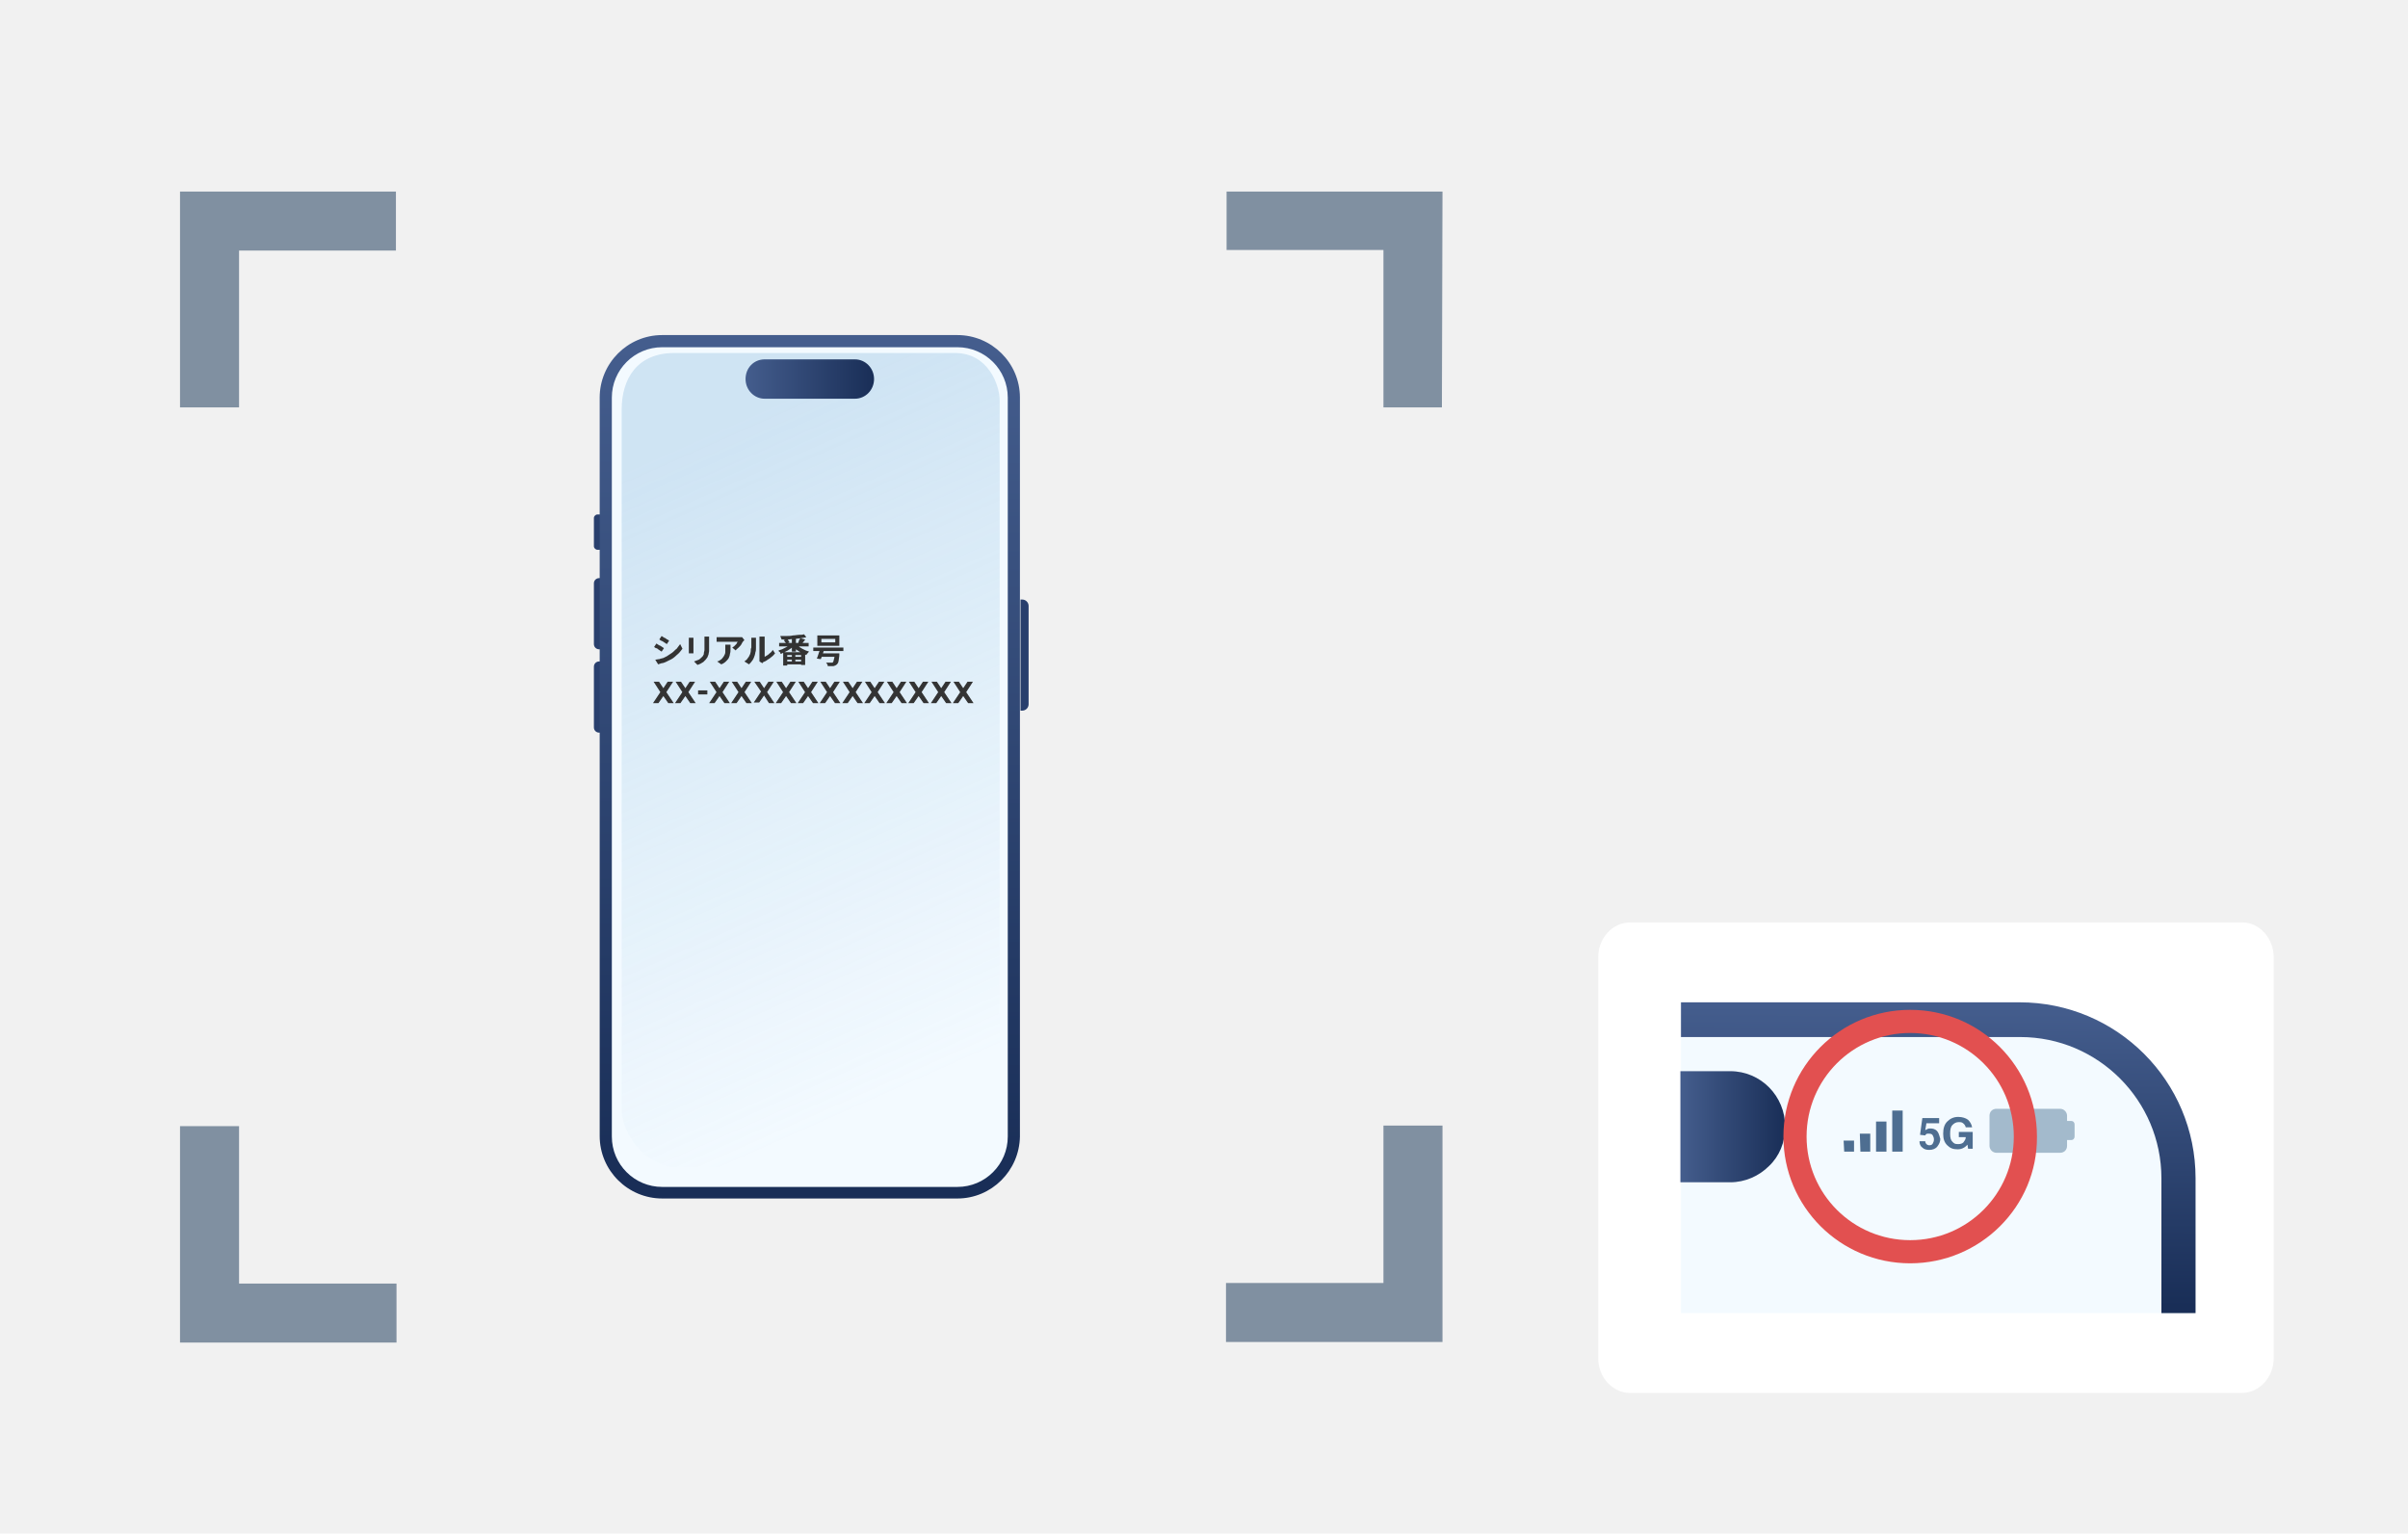
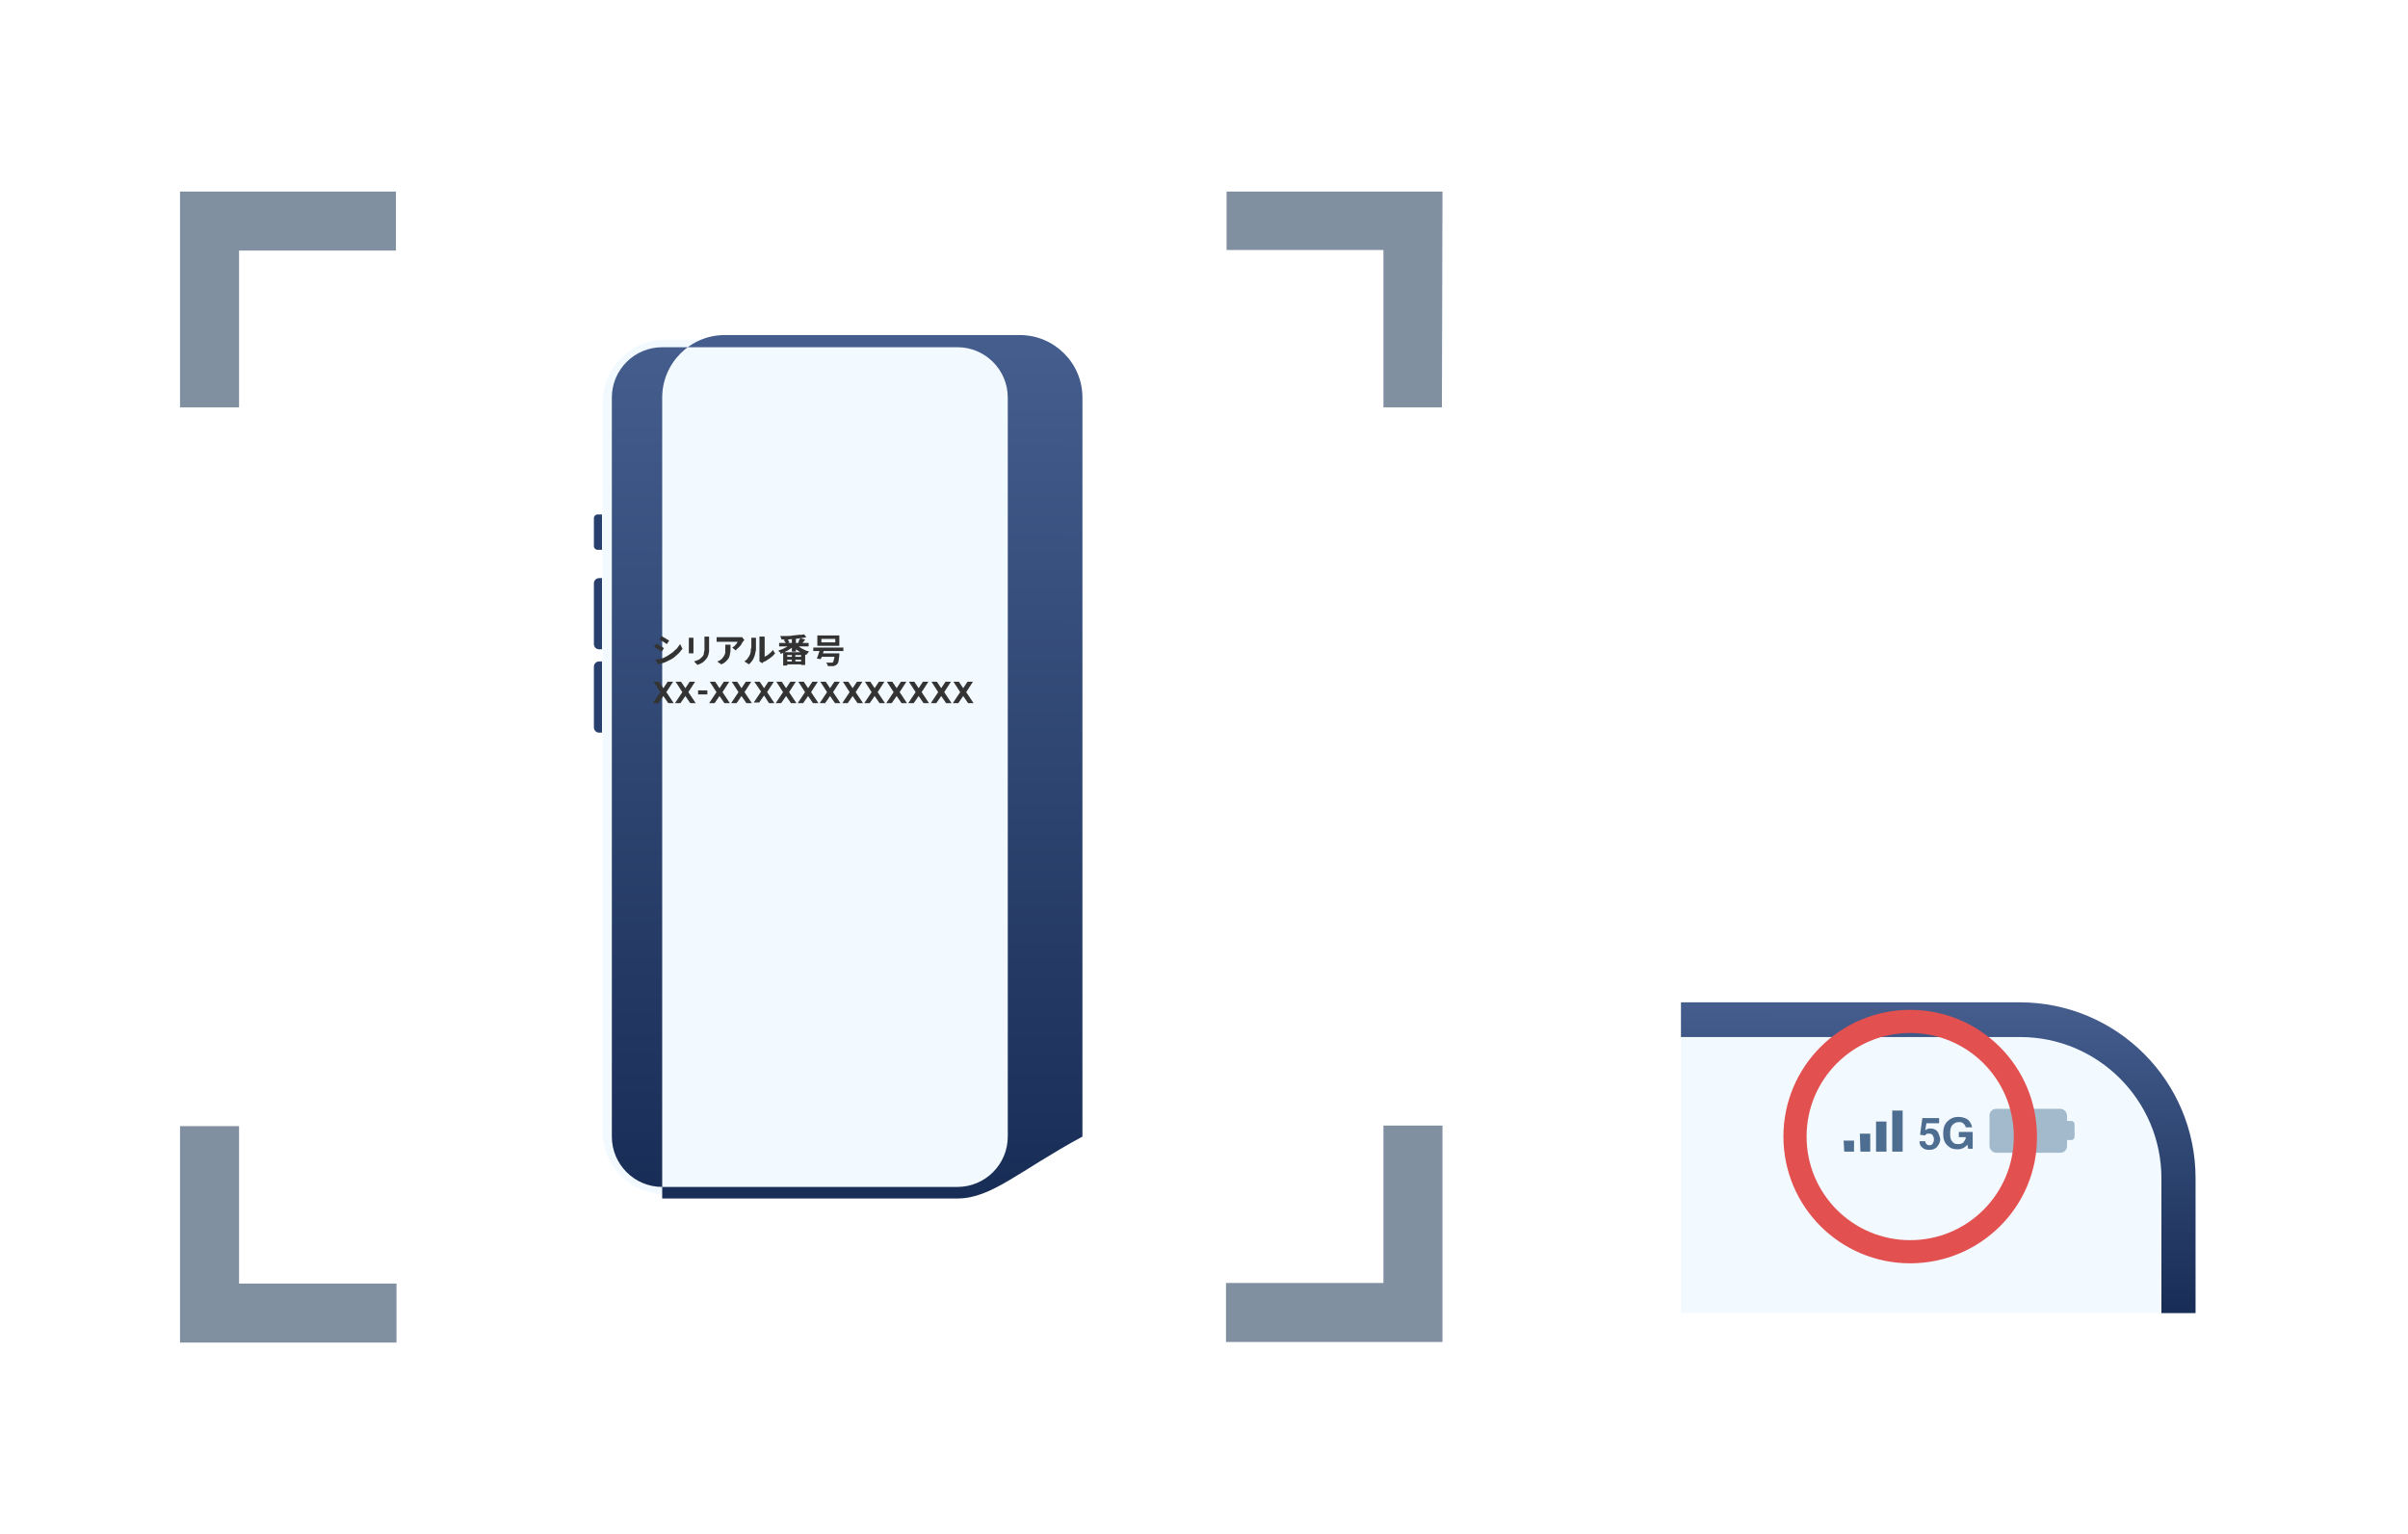
<svg xmlns="http://www.w3.org/2000/svg" version="1.0" id="レイヤー_1" x="0px" y="0px" viewBox="0 0 416 265" style="enable-background:new 0 0 416 265;" xml:space="preserve">
  <style type="text/css">
	.st0{fill:#F1F1F1;}
	.st1{fill:#FFFFFF;}
	.st2{fill:#F3FAFF;}
	.st3{fill:url(#SVGID_1_);}
	.st4{fill:url(#SVGID_00000044152064318341456980000015438559486644211368_);}
	.st5{fill:#4E6E91;}
	.st6{fill:#A3BACC;}
	.st7{fill:#E25050;}
	.st8{fill:#8090A1;}
	.st9{fill:#293F6D;}
	.st10{fill:url(#SVGID_00000081647224945627639140000008974183286267463103_);fill-opacity:0.3;}
	.st11{fill:url(#SVGID_00000034772191907169794050000011196522747639352227_);}
	.st12{fill:url(#SVGID_00000173871438503380442980000014662130879637896892_);}
	.st13{fill:#333333;}
	.st14{fill:#333333;stroke:#333333;stroke-width:0.2;stroke-miterlimit:10;}
</style>
  <g>
-     <path class="st0" d="M0,0h416v265H0V0z" />
    <path class="st1" d="M392.8,165.4v69.3c0,3.3-2.5,6-5.5,6H281.6c-3,0-5.5-2.7-5.5-6v-69.3c0-3.3,2.5-6,5.5-6h105.8   C390.3,159.4,392.8,162.1,392.8,165.4" />
    <path class="st2" d="M373.4,226.9h-83v-51.6h56.8c17,0,30.8,13.8,30.8,30.8v20.8H373.4z" />
    <linearGradient id="SVGID_1_" gradientUnits="userSpaceOnUse" x1="290.443" y1="71.3" x2="308.423" y2="71.3" gradientTransform="matrix(1 0 0 -1 0 266)">
      <stop offset="0" style="stop-color:#445D8D" />
      <stop offset="1" style="stop-color:#192E57" />
    </linearGradient>
-     <path class="st3" d="M308.4,194.7c0,2.7-1,5.1-2.8,6.8c-1.7,1.7-4.1,2.8-6.7,2.8h-8.6v-19.2h8.6   C304.2,185.1,308.4,189.4,308.4,194.7" />
    <linearGradient id="SVGID_00000172407446686852629320000006351985720405733507_" gradientUnits="userSpaceOnUse" x1="334.934" y1="92.09" x2="334.768" y2="40.417" gradientTransform="matrix(1 0 0 -1 0 266)">
      <stop offset="0" style="stop-color:#445D8D" />
      <stop offset="1" style="stop-color:#192E57" />
    </linearGradient>
    <path style="fill:url(#SVGID_00000172407446686852629320000006351985720405733507_);" d="M378,226.9h1.3v-23.3   c0-16.8-13.6-30.4-30.4-30.4h-58.5v6H349c13.5,0,24.4,11,24.4,24.4v23.3H378z" />
    <path class="st5" d="M320.3,199h-1.7l-0.1-1.9h1.8L320.3,199z M323.1,199h-1.7l-0.1-3.1h1.8L323.1,199z M325.9,199h-1.8v-5.2h1.8   V199z M328.7,199h-1.8v-7.1h1.8V199z" />
    <path class="st6" d="M357.8,193.7h-0.7v-0.9c0-0.6-0.5-1.2-1.2-1.2h-11c-0.7,0-1.2,0.5-1.2,1.2v5.2c0,0.6,0.5,1.2,1.2,1.2h11   c0.7,0,1.2-0.5,1.2-1.2v-1h0.7c0.4,0,0.6-0.3,0.6-0.6v-2.1C358.4,194,358.2,193.7,357.8,193.7" />
    <path class="st5" d="M334.6,195.4c-0.3-0.3-0.7-0.4-1.1-0.4c-0.2,0-0.4,0-0.5,0.1c-0.1,0-0.2,0.1-0.4,0.2l0.2-1.2h2.2v-0.9h-2.9   l-0.4,2.9l0.9,0.1c0.1-0.2,0.2-0.3,0.4-0.3h0.3c0.3,0,0.5,0.1,0.6,0.3c0.1,0.2,0.2,0.4,0.2,0.7s-0.1,0.5-0.2,0.7s-0.3,0.3-0.6,0.3   c-0.2,0-0.4-0.1-0.5-0.2s-0.2-0.3-0.2-0.5h-1c0,0.5,0.2,0.9,0.5,1.1c0.3,0.3,0.7,0.4,1.2,0.4c0.6,0,1.1-0.2,1.4-0.6   s0.5-0.8,0.5-1.3C335,196.1,334.9,195.7,334.6,195.4 M338.4,195.6v0.9h1.2c0,0.4-0.2,0.6-0.4,0.9c-0.2,0.2-0.5,0.3-0.9,0.3   c-0.6,0-0.7-0.1-1-0.4s-0.4-0.7-0.4-1.4s0.1-1.2,0.4-1.5s0.6-0.5,1.1-0.5c0.2,0,0.4,0,0.6,0.1c0.3,0.2,0.5,0.4,0.6,0.8h1.1   c-0.1-0.5-0.3-0.9-0.7-1.3c-0.4-0.3-1-0.5-1.7-0.5c-0.8,0-1.4,0.3-1.9,0.8s-0.7,1.2-0.7,2.1s0.2,1.5,0.7,2s1,0.7,1.8,0.7   c0.4,0,0.8-0.1,1.1-0.3c0.2-0.1,0.4-0.3,0.6-0.5l0.1,0.7h0.8v-2.9L338.4,195.6z" />
    <path class="st7" d="M330,218.3c-12.1,0-21.9-9.8-21.9-21.9s9.8-21.9,21.9-21.9s21.9,9.8,21.9,21.9   C352,208.5,342.1,218.3,330,218.3 M330,178.5c-9.9,0-17.9,8-17.9,17.9s8,17.9,17.9,17.9s17.9-8,17.9-17.9S339.9,178.5,330,178.5" />
    <path class="st8" d="M68.4,33.1v10.2H41.3v27.1H31.1V33.1H68.4z M249.1,70.4H239V43.2h-27.1V33.1h37.3L249.1,70.4L249.1,70.4z    M211.8,231.9v-10.2H239v-27.2h10.2v37.4H211.8z M31.1,194.6h10.2v27.2h27.2V232H31.1V194.6z" />
    <path class="st2" d="M115,58.7h49.8c6,0,10.9,4.9,10.9,10.9v125.9c0,6-4.9,10.9-10.9,10.9H115c-6,0-10.9-4.9-10.9-10.9V69.6   C104.1,63.5,108.9,58.7,115,58.7" />
    <path class="st9" d="M104,95h-0.8c-0.3,0-0.6-0.3-0.6-0.6v-4.9c0-0.3,0.3-0.6,0.6-0.6h0.8V95z M104,112.2h-0.5   c-0.5,0-0.9-0.4-0.9-0.9v-10.5c0-0.5,0.4-0.9,0.9-0.9h0.5V112.2z M176.3,122.8h0.3c0.6,0,1.1-0.5,1.1-1.1v-17   c0-0.6-0.5-1.1-1.1-1.1h-0.3V122.8z M104,126.6h-0.5c-0.5,0-0.9-0.4-0.9-0.9v-10.5c0-0.5,0.4-0.9,0.9-0.9h0.5V126.6z" />
    <linearGradient id="SVGID_00000122695491903528676060000013744432238305694868_" gradientUnits="userSpaceOnUse" x1="164.193" y1="81.235" x2="116.705" y2="188.083" gradientTransform="matrix(1 0 0 -1 0 266)">
      <stop offset="0" style="stop-color:#7AB1D9;stop-opacity:0" />
      <stop offset="1" style="stop-color:#7AB1D9" />
    </linearGradient>
-     <path style="fill:url(#SVGID_00000122695491903528676060000013744432238305694868_);fill-opacity:0.3;" d="M163.7,201.7H116   c-5-1.1-8-5.2-8.6-9.4V70.8c0-5.4,2.7-9.8,9.1-9.8H165c5.7,0,7.7,5.5,7.7,8.2v122.7C172.7,197,167.8,201.7,163.7,201.7" />
    <linearGradient id="SVGID_00000088098390136285311100000007432901465857461384_" gradientUnits="userSpaceOnUse" x1="128.752" y1="200.5" x2="150.995" y2="200.5" gradientTransform="matrix(1 0 0 -1 0 266)">
      <stop offset="0" style="stop-color:#445D8D" />
      <stop offset="1" style="stop-color:#192E57" />
    </linearGradient>
-     <path style="fill:url(#SVGID_00000088098390136285311100000007432901465857461384_);" d="M132.1,62.1h15.6c1.8,0,3.3,1.5,3.3,3.4   s-1.5,3.4-3.3,3.4h-15.6c-1.8,0-3.3-1.5-3.3-3.4S130.2,62.1,132.1,62.1" />
    <linearGradient id="SVGID_00000163791056743225896730000012509888714690870717_" gradientUnits="userSpaceOnUse" x1="140.133" y1="206.022" x2="139.671" y2="62.111" gradientTransform="matrix(1 0 0 -1 0 266)">
      <stop offset="0" style="stop-color:#445D8D" />
      <stop offset="1" style="stop-color:#192E57" />
    </linearGradient>
-     <path style="fill:url(#SVGID_00000163791056743225896730000012509888714690870717_);" d="M165.4,207.1h-51   c-5.9,0-10.8-4.8-10.8-10.8V68.7c0-5.9,4.8-10.8,10.8-10.8h51c5.9,0,10.8,4.8,10.8,10.8v127.7C176.1,202.3,171.3,207.1,165.4,207.1    M114.4,60c-4.8,0-8.7,3.9-8.7,8.7v127.7c0,4.8,3.9,8.7,8.7,8.7h51c4.8,0,8.7-3.9,8.7-8.7V68.7c0-4.8-3.9-8.7-8.7-8.7L114.4,60z" />
+     <path style="fill:url(#SVGID_00000163791056743225896730000012509888714690870717_);" d="M165.4,207.1h-51   V68.7c0-5.9,4.8-10.8,10.8-10.8h51c5.9,0,10.8,4.8,10.8,10.8v127.7C176.1,202.3,171.3,207.1,165.4,207.1    M114.4,60c-4.8,0-8.7,3.9-8.7,8.7v127.7c0,4.8,3.9,8.7,8.7,8.7h51c4.8,0,8.7-3.9,8.7-8.7V68.7c0-4.8-3.9-8.7-8.7-8.7L114.4,60z" />
    <path class="st13" d="M114.3,109.9c0.1,0.1,0.2,0.1,0.3,0.2s0.2,0.1,0.4,0.2c0.1,0.1,0.2,0.2,0.3,0.2c0.1,0.1,0.2,0.1,0.3,0.2   l-0.4,0.6c-0.1-0.1-0.2-0.1-0.3-0.2s-0.2-0.1-0.3-0.2s-0.2-0.1-0.4-0.2c-0.1-0.1-0.2-0.1-0.3-0.2L114.3,109.9z M113.2,114   c0.2,0,0.4-0.1,0.7-0.1c0.2-0.1,0.4-0.1,0.7-0.2l0.6-0.3l0.9-0.6c0.3-0.2,0.5-0.5,0.8-0.7c0.2-0.3,0.4-0.5,0.6-0.8l0.4,0.8   c-0.3,0.4-0.6,0.8-1,1.1c-0.4,0.4-0.8,0.7-1.3,0.9l-0.6,0.3c-0.2,0.1-0.5,0.2-0.7,0.2c-0.2,0.1-0.4,0.1-0.6,0.2L113.2,114z    M113.4,111.2c0.1,0.1,0.2,0.1,0.3,0.2s0.2,0.1,0.4,0.2c0.1,0.1,0.2,0.1,0.3,0.2s0.2,0.1,0.3,0.2l-0.4,0.6   c-0.1-0.1-0.2-0.1-0.3-0.2s-0.2-0.1-0.3-0.2s-0.2-0.2-0.4-0.2c-0.1-0.1-0.2-0.1-0.3-0.2L113.4,111.2z M122.5,110v2.5   c0,0.2-0.1,0.4-0.1,0.6c-0.1,0.2-0.1,0.3-0.2,0.5c-0.1,0.1-0.2,0.3-0.3,0.4l-0.4,0.4c-0.2,0.1-0.3,0.2-0.5,0.3s-0.3,0.1-0.5,0.2   l-0.6-0.6c0.3-0.1,0.5-0.2,0.8-0.3c0.2-0.1,0.4-0.3,0.6-0.5c0.1-0.1,0.2-0.2,0.2-0.3c0.1-0.1,0.1-0.2,0.1-0.4   c0-0.1,0.1-0.3,0.1-0.5V110H122.5z M119.8,110.1v2.8H119v-2.7h0.8V110.1z M128.6,110.6l-0.1,0.1c0,0.1-0.1,0.1-0.1,0.1   c-0.1,0.1-0.2,0.3-0.3,0.5s-0.3,0.4-0.5,0.6s-0.4,0.3-0.5,0.5l-0.6-0.5c0.1-0.1,0.2-0.1,0.3-0.2l0.3-0.3c0.1-0.1,0.2-0.2,0.2-0.3   c0.1-0.1,0.1-0.2,0.2-0.2h-3.7v-0.8h4.4L128.6,110.6z M126.2,111.4v0.8c0,0.3,0,0.5-0.1,0.8c0,0.2-0.1,0.5-0.2,0.7   s-0.3,0.4-0.5,0.6s-0.5,0.4-0.8,0.5l-0.7-0.5c0.1,0,0.2-0.1,0.3-0.1c0.1-0.1,0.2-0.1,0.3-0.2c0.2-0.1,0.3-0.3,0.4-0.4   s0.2-0.3,0.3-0.5s0.1-0.3,0.1-0.5v-1.2L126.2,111.4z M131.2,114.3V110h0.9v3.5c0.2-0.1,0.3-0.2,0.5-0.3s0.3-0.3,0.5-0.4   c0.2-0.2,0.3-0.3,0.4-0.5l0.4,0.6c-0.2,0.2-0.3,0.4-0.6,0.6c-0.2,0.2-0.5,0.4-0.7,0.5c-0.2,0.2-0.5,0.3-0.7,0.4   c-0.1,0-0.1,0.1-0.1,0.1l-0.1,0.1L131.2,114.3z M128.6,114.3c0.3-0.2,0.5-0.4,0.6-0.6c0.2-0.2,0.3-0.5,0.4-0.7   c0-0.1,0.1-0.3,0.1-0.5s0-0.4,0.1-0.6v-1.7h0.8v1.8c0,0.2,0,0.5-0.1,0.7c0,0.2-0.1,0.4-0.1,0.5c-0.1,0.3-0.2,0.6-0.4,0.9   s-0.4,0.5-0.6,0.7L128.6,114.3z M134.6,111.1h5.1v0.6h-5.1V111.1z M136.8,110.2h0.7v2.4h-0.7V110.2z M138.9,109.6l0.4,0.5   c-0.3,0.1-0.6,0.1-1,0.2c-0.3,0-0.7,0.1-1.1,0.1s-0.7,0.1-1.1,0.1H135c0-0.1,0-0.2-0.1-0.3c0-0.1-0.1-0.2-0.1-0.3h1.1   c0.4,0,0.7,0,1.1-0.1c0.4,0,0.7-0.1,1-0.1C138.4,109.7,138.6,109.7,138.9,109.6 M136.6,111.3l0.6,0.2c-0.1,0.2-0.3,0.3-0.5,0.5   c-0.2,0.1-0.4,0.3-0.6,0.4l-0.6,0.3l-0.6,0.3c0,0-0.1-0.1-0.1-0.2s-0.1-0.1-0.2-0.2s-0.1-0.1-0.1-0.2c0.2-0.1,0.4-0.1,0.6-0.2   l0.6-0.3c0.2-0.1,0.4-0.2,0.5-0.3C136.3,111.6,136.5,111.5,136.6,111.3 M137.7,111.4c0.1,0.1,0.3,0.2,0.4,0.4   c0.2,0.1,0.3,0.2,0.5,0.3l0.6,0.3c0.2,0.1,0.4,0.1,0.6,0.2c-0.1,0-0.1,0.1-0.2,0.2l-0.2,0.2c0,0.1-0.1,0.1-0.1,0.2l-0.6-0.3   l-0.6-0.3c-0.2-0.1-0.4-0.3-0.6-0.4s-0.3-0.3-0.5-0.5L137.7,111.4z M138.3,110.3l0.8,0.2c-0.1,0.2-0.2,0.3-0.3,0.4   s-0.2,0.3-0.3,0.4l-0.6-0.2c0-0.1,0.1-0.2,0.1-0.3s0.1-0.2,0.1-0.3L138.3,110.3z M135.4,110.6l0.6-0.2c0.1,0.1,0.2,0.2,0.2,0.3   c0.1,0.1,0.1,0.2,0.2,0.3l-0.6,0.2c0-0.1-0.1-0.2-0.2-0.3S135.5,110.7,135.4,110.6 M135.3,112.7h3.8v2.2h-0.7v-1.7H136v1.8h-0.7   L135.3,112.7z M135.6,113.5h3.2v0.5h-3.2V113.5z M135.6,114.3h3.2v0.5h-3.2V114.3z M136.8,113h0.6v1.6h-0.6V113z M141.9,110.4v0.6   h2.4v-0.6H141.9z M141.2,109.8h3.8v1.8h-3.8V109.8z M140.5,111.9h5.2v0.6h-5.2V111.9z M141.7,112.9h2.8v0.6h-2.8V112.9z    M144.3,112.9h0.7v0.3c0,0.3-0.1,0.6-0.1,0.8s-0.1,0.4-0.1,0.5c-0.1,0.1-0.1,0.2-0.2,0.3s-0.2,0.1-0.3,0.2c-0.1,0-0.2,0.1-0.3,0.1   h-1c0-0.1,0-0.2-0.1-0.3c0-0.1-0.1-0.2-0.2-0.3h1.1c0,0,0.1,0,0.1-0.1c0,0,0.1-0.1,0.1-0.2s0.1-0.3,0.1-0.4   C144.2,113.5,144.2,113.2,144.3,112.9 M141.7,112.1l0.7,0.1c-0.1,0.2-0.1,0.4-0.2,0.6s-0.1,0.4-0.2,0.6s-0.1,0.3-0.2,0.5l-0.7-0.1   c0.1-0.1,0.1-0.3,0.2-0.5s0.1-0.4,0.2-0.6C141.6,112.4,141.7,112.3,141.7,112.1" />
    <path class="st14" d="M113.1,117.9h0.7l0.8,1.2l0.8-1.2h0.7l-1.1,1.7l1.2,1.8h-0.7l-0.9-1.3l-0.9,1.3H113l1.2-1.8L113.1,117.9z    M116.9,117.9h0.7l0.8,1.2l0.8-1.2h0.7l-1.1,1.7l1.2,1.8h-0.7l-0.9-1.3l-0.9,1.3h-0.7l1.2-1.8L116.9,117.9z M120.7,119.4h1.4v0.5   h-1.4V119.4z M122.8,117.9h0.7l0.8,1.2l0.8-1.2h0.7l-1.1,1.7l1.2,1.8h-0.7l-0.9-1.3l-0.9,1.3h-0.7l1.2-1.8L122.8,117.9z    M126.6,117.9h0.7l0.8,1.2l0.8-1.2h0.7l-1.1,1.7l1.2,1.8H129l-0.9-1.3l-0.9,1.3h-0.7l1.2-1.8L126.6,117.9z M130.5,117.9h0.7   l0.8,1.2l0.8-1.2h0.7l-1.1,1.7l1.2,1.8h-0.7L132,120l-0.9,1.3h-0.7l1.2-1.8L130.5,117.9z M134.3,117.9h0.7l0.8,1.2l0.8-1.2h0.7   l-1.1,1.7l1.2,1.8h-0.7l-0.9-1.3l-0.9,1.3h-0.7l1.2-1.8L134.3,117.9z M138.1,117.9h0.7l0.8,1.2l0.8-1.2h0.7l-1.1,1.7l1.2,1.8h-0.7   l-0.9-1.3l-0.9,1.3H138l1.2-1.8L138.1,117.9z M141.9,117.9h0.7l0.8,1.2l0.8-1.2h0.7l-1.1,1.7l1.2,1.8h-0.7l-0.9-1.3l-0.9,1.3h-0.7   l1.2-1.8L141.9,117.9z M145.8,117.9h0.7l0.8,1.2l0.8-1.2h0.7l-1.1,1.7l1.2,1.8h-0.7l-0.9-1.3l-0.9,1.3h-0.7l1.2-1.8L145.8,117.9z    M149.6,117.9h0.7l0.8,1.2l0.8-1.2h0.7l-1.1,1.7l1.2,1.8H152l-0.9-1.3l-0.9,1.3h-0.7l1.2-1.8L149.6,117.9z M153.4,117.9h0.7   l0.8,1.2l0.8-1.2h0.7l-1.1,1.7l1.2,1.8h-0.7l-0.9-1.3l-0.9,1.3h-0.7l1.2-1.8L153.4,117.9z M157.2,117.9h0.7l0.8,1.2l0.8-1.2h0.7   l-1.1,1.7l1.2,1.8h-0.7l-0.9-1.3l-0.9,1.3h-0.7l1.2-1.8L157.2,117.9z M161.1,117.9h0.7l0.8,1.2l0.8-1.2h0.7l-1.1,1.7l1.2,1.8h-0.7   l-0.9-1.3l-0.9,1.3H161l1.2-1.8L161.1,117.9z M164.9,117.9h0.7l0.8,1.2l0.8-1.2h0.7l-1.1,1.7l1.2,1.8h-0.7l-0.9-1.3l-0.9,1.3h-0.7   l1.2-1.8L164.9,117.9z" />
  </g>
</svg>